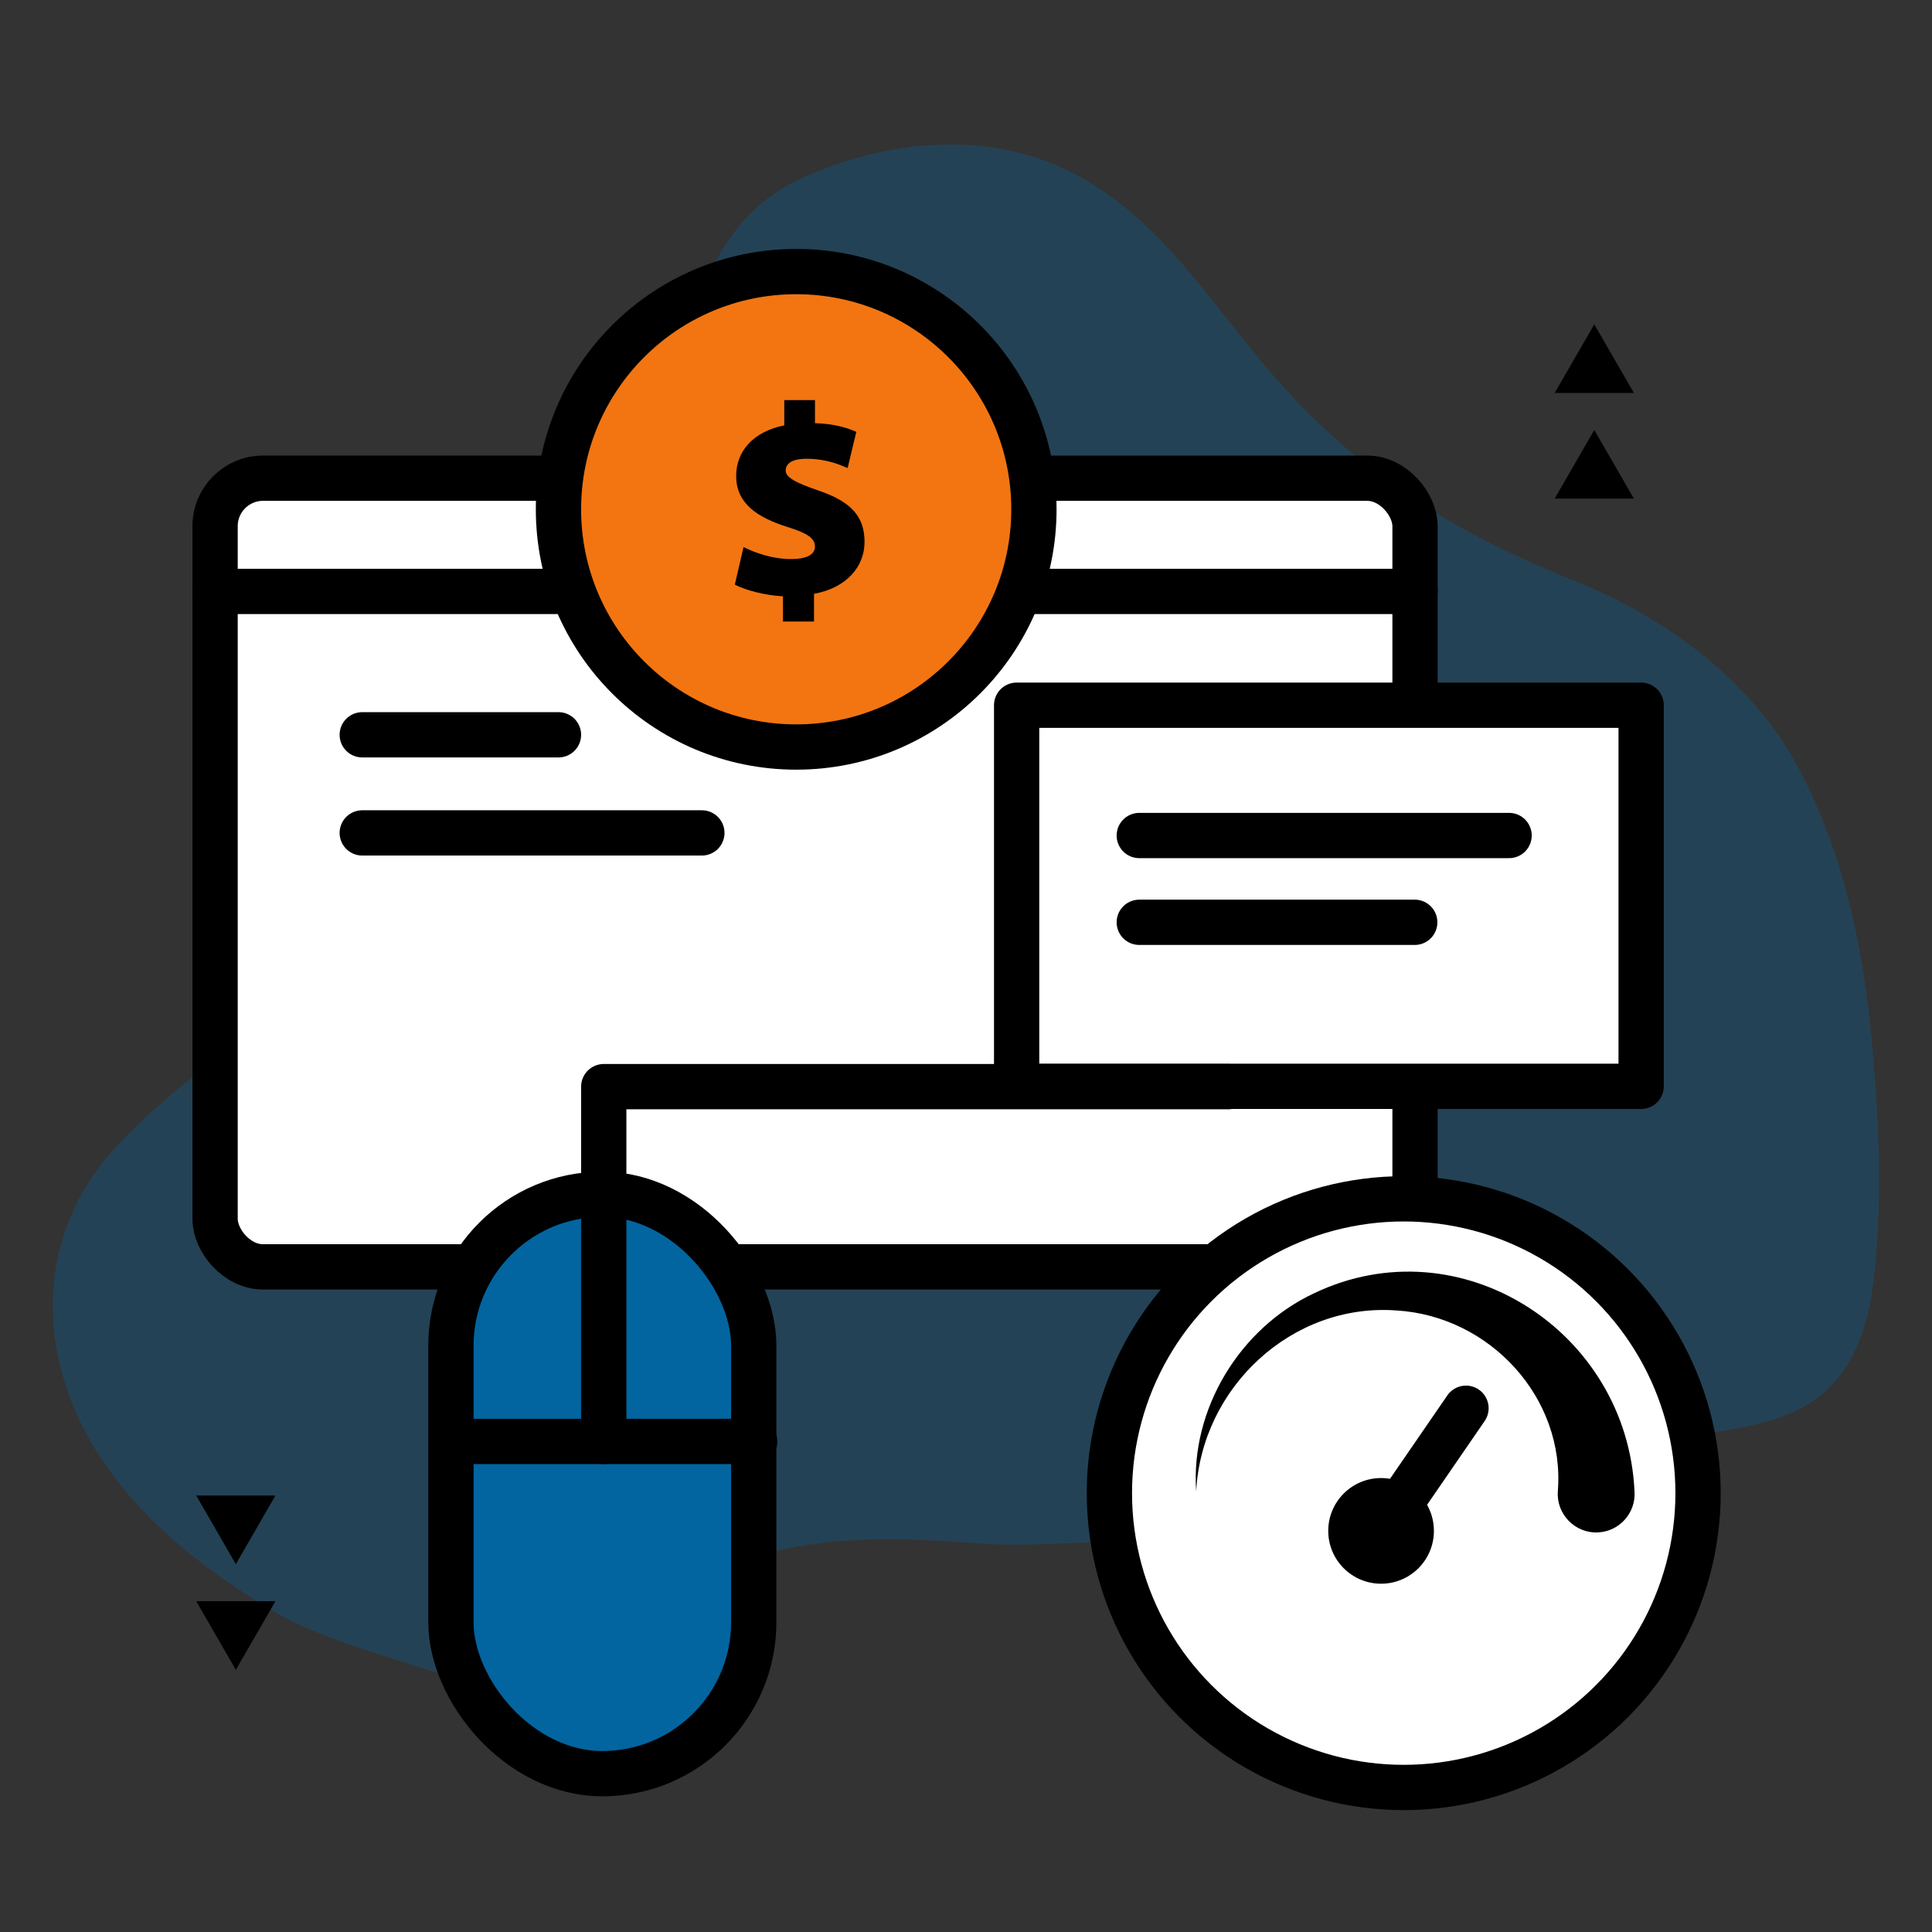
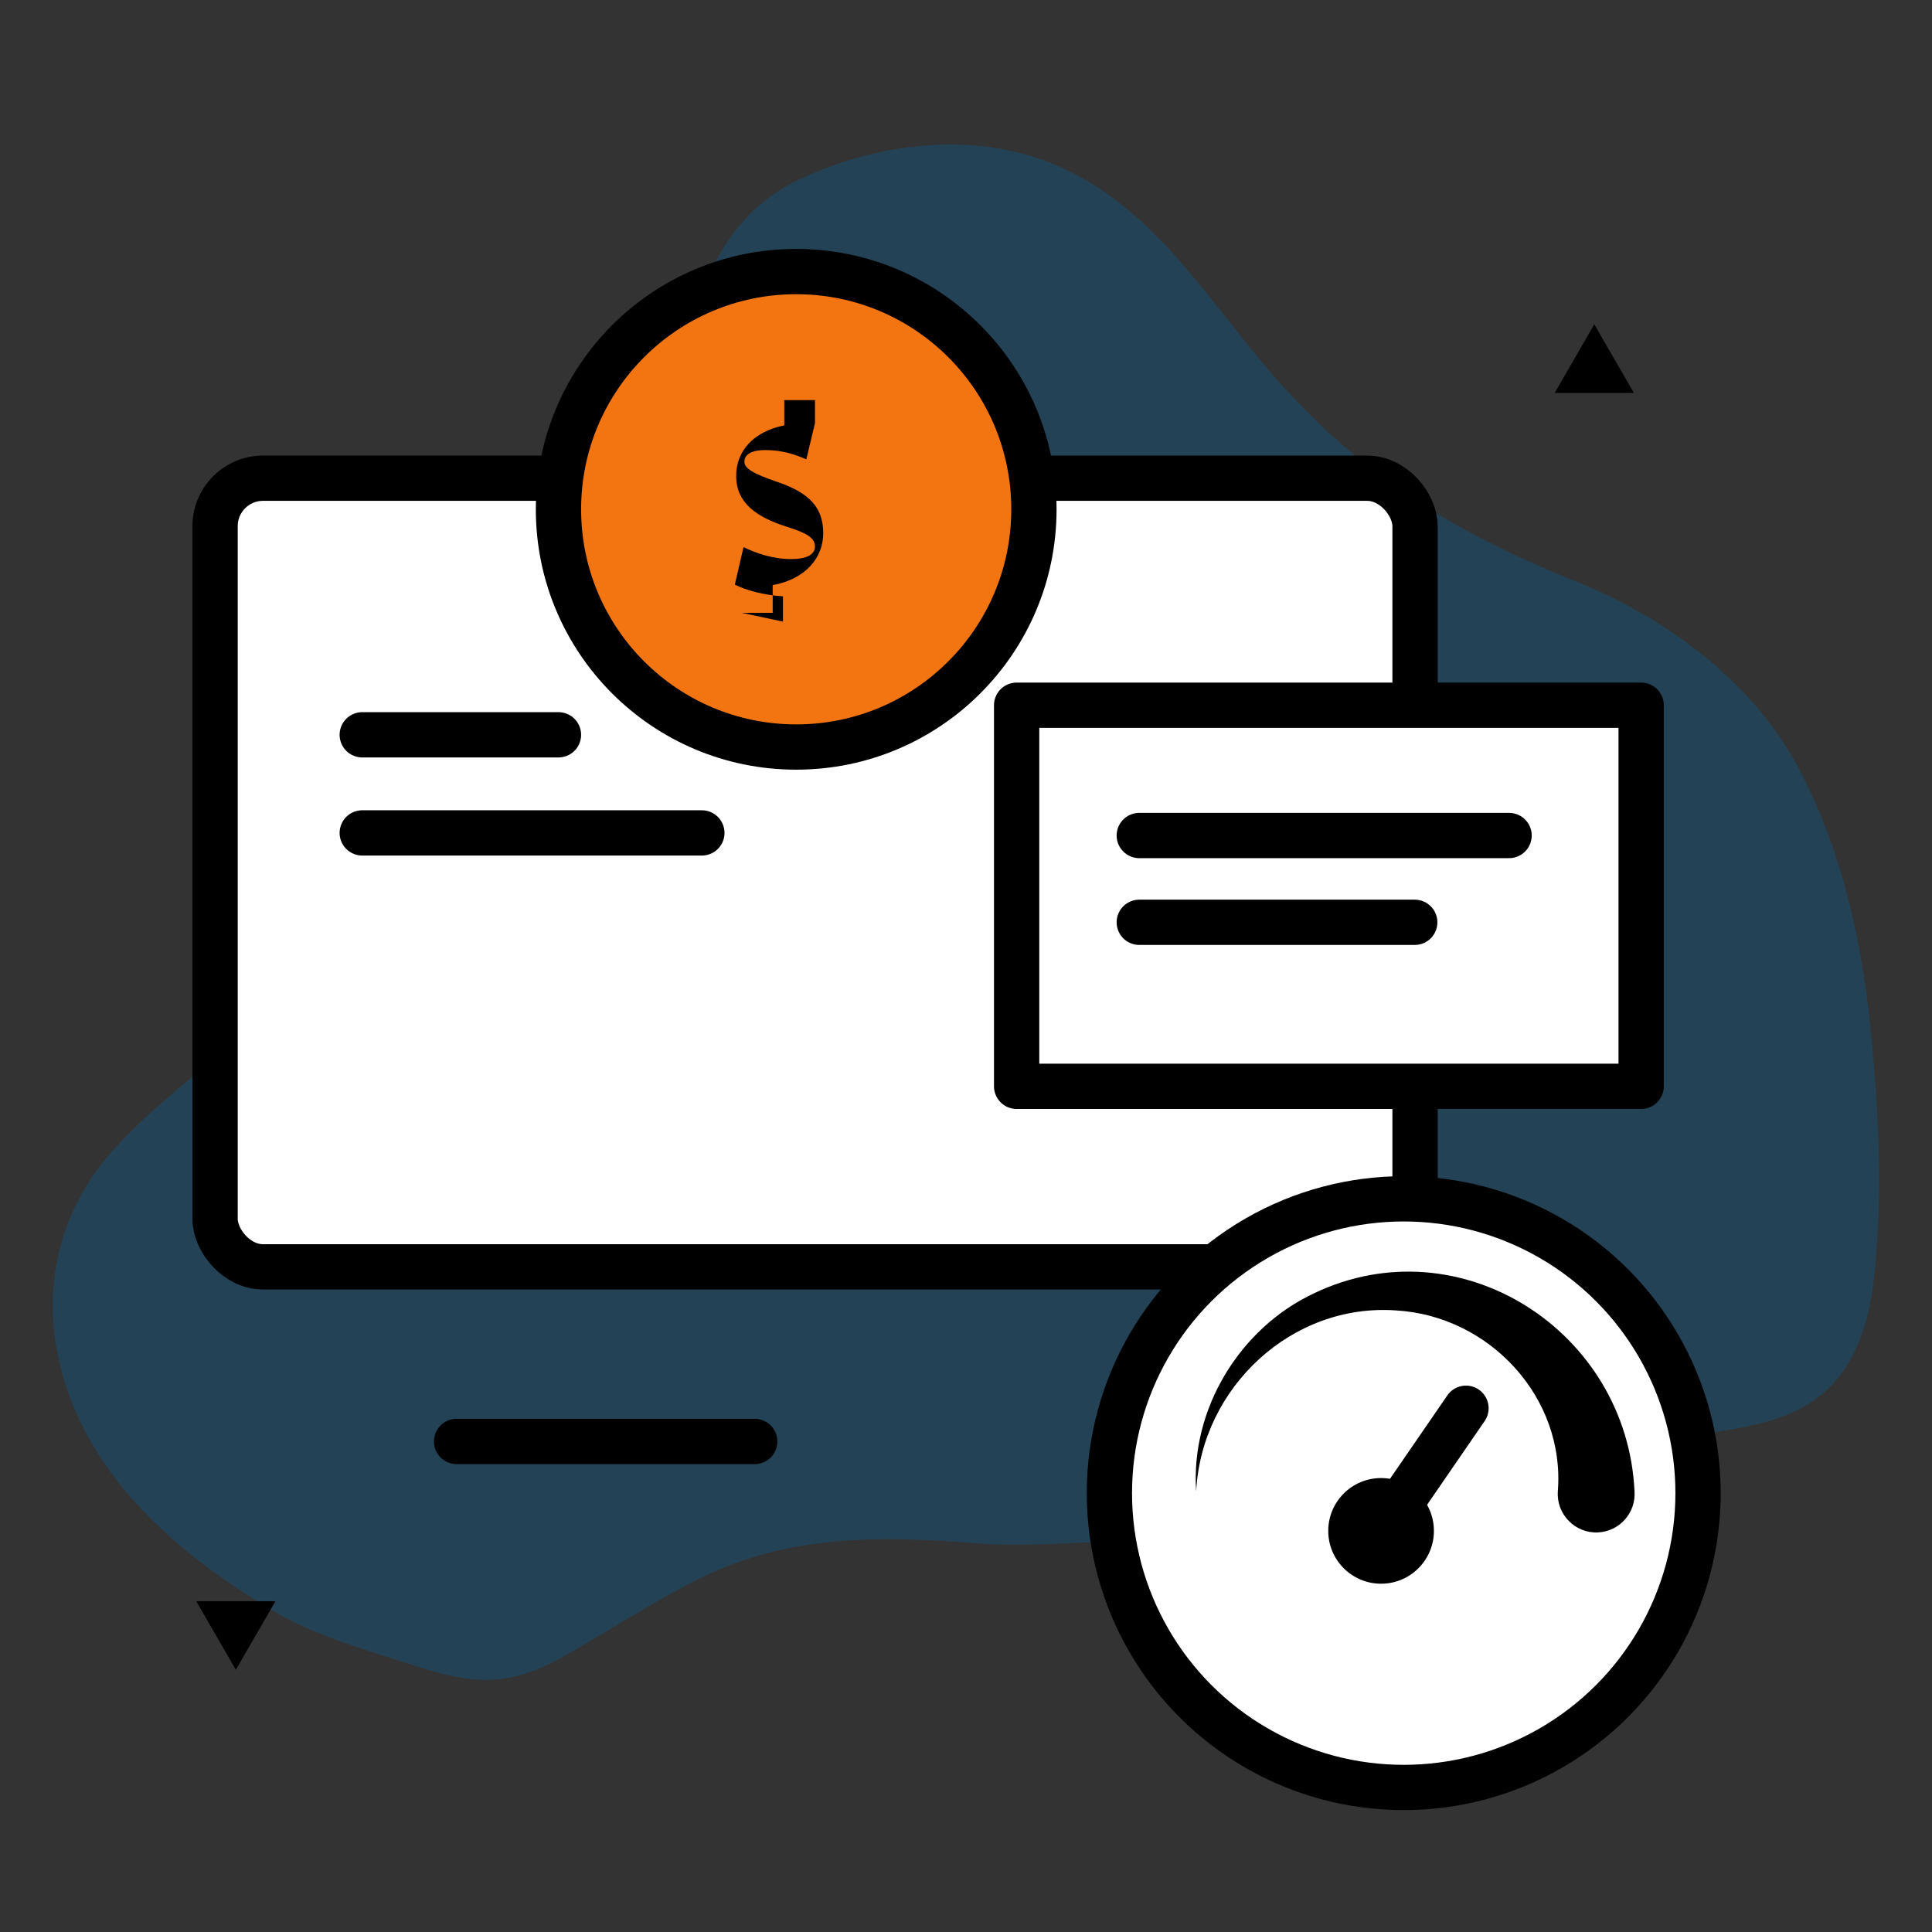
<svg xmlns="http://www.w3.org/2000/svg" id="Layer_1" data-name="Layer 1" viewBox="0 0 512 512">
  <rect x="0" y="0" width="512" height="512" fill="#333333" stroke="none" />
  <defs>
    <style>
      .cls-1 {
        fill: none;
      }

      .cls-1, .cls-2, .cls-3 {
        stroke-linecap: round;
      }

      .cls-1, .cls-2, .cls-3, .cls-4 {
        stroke: #000;
        stroke-linejoin: round;
        stroke-width: 12px;
      }

      .cls-5, .cls-6 {
        stroke-width: 0px;
      }

      .cls-5, .cls-3 {
        fill: #0265a0;
      }

      .cls-7 {
        opacity: .31;
      }

      .cls-2 {
        fill: #fff;
      }

      .cls-4 {
        fill: #f27512;
      }
    </style>
  </defs>
  <g class="cls-7">
    <path class="cls-5" d="m496.11,276.51c-2.27-24.98-7.37-49.74-19.05-72.15-12.37-23.74-35.35-40.59-59.78-50.42-32.9-13.24-58.02-28.84-81.27-56.09-16-18.75-28.92-40.14-51.49-51.9-22.56-11.76-50.28-8.98-72.76,1.64-20.28,9.58-26.15,28.7-31.87,48.8-12.31,43.26-32.63,84.26-59.71,120.18-12.54,16.64-26.67,32.98-42.22,46.85-15.67,13.97-33.52,25.49-47.71,41.09-22.15,24.36-20.58,57.85-1.88,84.31,11.15,15.79,26.76,27.7,43.17,37.6,9.33,5.63,19.67,9.05,30,12.34,18.07,5.74,29.06,10.67,46.98.66,12.48-6.97,24.41-14.94,37.23-21.26,23.21-11.44,47.38-11.18,72.29-9.22,15.57,1.22,30.77-.7,46.26-.6,15.78.1,31.53,3.01,47.32,2.1,16.61-.96,32.18-6.73,46.68-14.63,15.41-8.41,32.26-12.88,49.54-15.38,14.05-2.04,29.72-3.4,39.29-15.31,8.74-10.88,9.76-25.88,10.49-38.94.93-16.56-.02-33.17-1.52-49.67Z" />
  </g>
  <rect class="cls-2" x="57" y="126.73" width="318" height="209" rx="12.7" ry="12.7" />
-   <line class="cls-1" x1="57" y1="156.73" x2="375" y2="156.73" />
  <line class="cls-1" x1="96" y1="194.73" x2="148" y2="194.73" />
  <line class="cls-1" x1="96" y1="220.73" x2="186" y2="220.73" />
  <g>
-     <polygon class="cls-6" points="422.5 113.95 412 132.14 433 132.14 422.5 113.95" />
    <polygon class="cls-6" points="422.5 85.95 412 104.14 433 104.14 422.5 85.95" />
  </g>
  <g>
-     <polygon class="cls-6" points="62.5 414.52 73 396.33 52 396.33 62.5 414.52" />
    <polygon class="cls-6" points="62.5 442.52 73 424.33 52 424.33 62.5 442.52" />
  </g>
  <circle class="cls-2" cx="372" cy="395.7" r="78" />
  <path class="cls-6" d="m412.84,395.2c1.98-24.84-18.09-46.48-42.84-47.92-27.6-2-51.58,20.4-53,47.92-1.53-21.69,11.49-43.22,31.26-52.48,38.76-18.48,82.93,10.08,84.9,52.48.41,5.68-3.93,10.61-9.62,10.9-6.07.36-11.17-4.85-10.69-10.9h0Z" />
  <circle class="cls-6" cx="366" cy="405.7" r="14" />
  <line class="cls-1" x1="366.5" y1="405.2" x2="388.5" y2="373.2" />
  <circle class="cls-4" cx="211" cy="134.97" r="63" />
-   <path class="cls-6" d="m207.49,164.73v-6.7c-5.04-.29-10.01-1.66-12.75-3.1l2.3-9.94c3.24,1.58,7.71,3.17,12.67,3.17,3.67,0,6.26-1.01,6.26-3.31s-2.16-3.6-7.49-5.26c-7.85-2.52-13.39-6.19-13.39-13.47,0-6.55,4.54-11.74,12.75-13.39v-6.7h8.14v6.12c4.97.14,8.35,1.15,10.95,2.3l-2.3,9.58c-1.94-.79-5.47-2.45-10.87-2.45-4.25,0-5.54,1.51-5.54,3.1,0,1.8,2.45,3.17,8.5,5.26,9.07,3.02,12.39,7.13,12.39,13.68s-4.75,12.17-13.39,13.75v7.34h-8.21Z" />
+   <path class="cls-6" d="m207.49,164.73v-6.7c-5.04-.29-10.01-1.66-12.75-3.1l2.3-9.94c3.24,1.58,7.71,3.17,12.67,3.17,3.67,0,6.26-1.01,6.26-3.31s-2.16-3.6-7.49-5.26c-7.85-2.52-13.39-6.19-13.39-13.47,0-6.55,4.54-11.74,12.75-13.39v-6.7h8.14v6.12l-2.3,9.58c-1.94-.79-5.47-2.45-10.87-2.45-4.25,0-5.54,1.51-5.54,3.1,0,1.8,2.45,3.17,8.5,5.26,9.07,3.02,12.39,7.13,12.39,13.68s-4.75,12.17-13.39,13.75v7.34h-8.21Z" />
  <g>
    <rect class="cls-2" x="269.42" y="186.89" width="165.5" height="101" />
    <line class="cls-1" x1="301.92" y1="221.42" x2="399.92" y2="221.42" />
    <line class="cls-1" x1="301.92" y1="244.42" x2="374.92" y2="244.42" />
  </g>
  <g>
-     <rect class="cls-3" x="119.5" y="316.5" width="80.25" height="153.54" rx="40.13" ry="40.13" />
    <line class="cls-1" x1="121" y1="382" x2="200" y2="382" />
-     <polyline class="cls-1" points="160 382 160 318 160 287.97 325.5 287.97" />
  </g>
</svg>